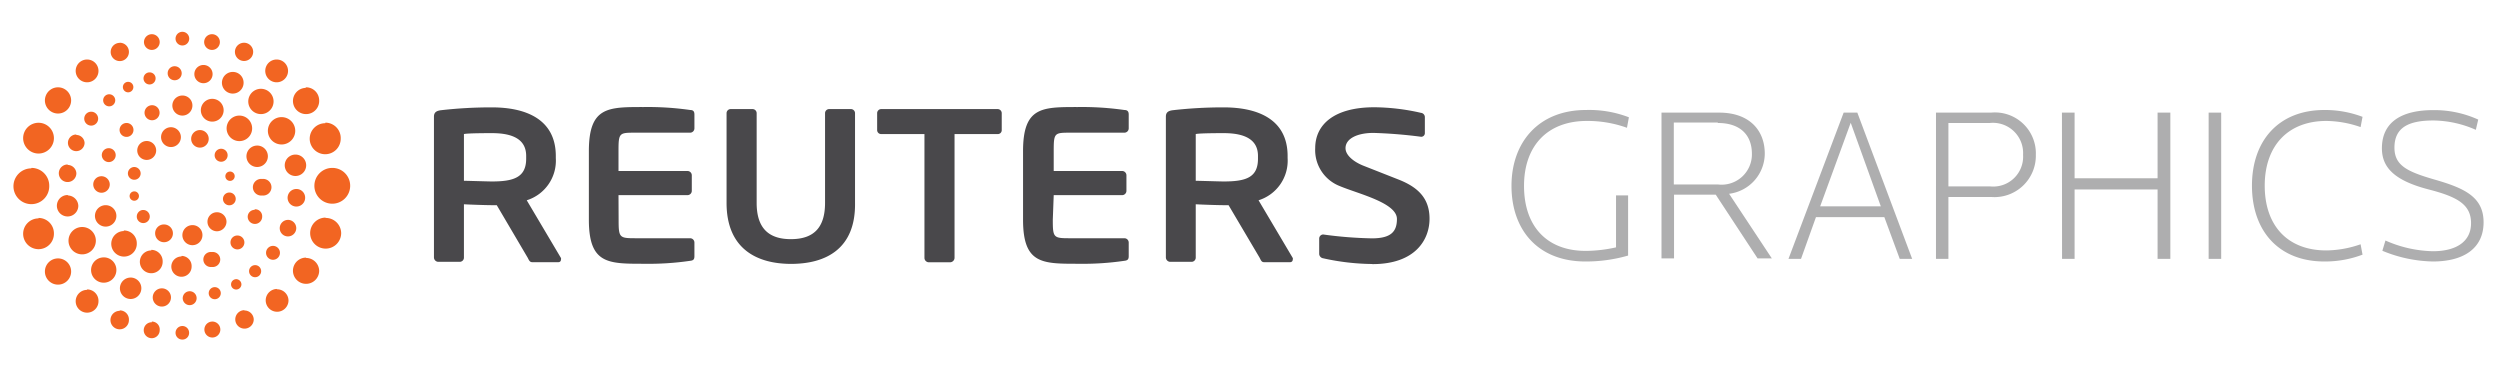
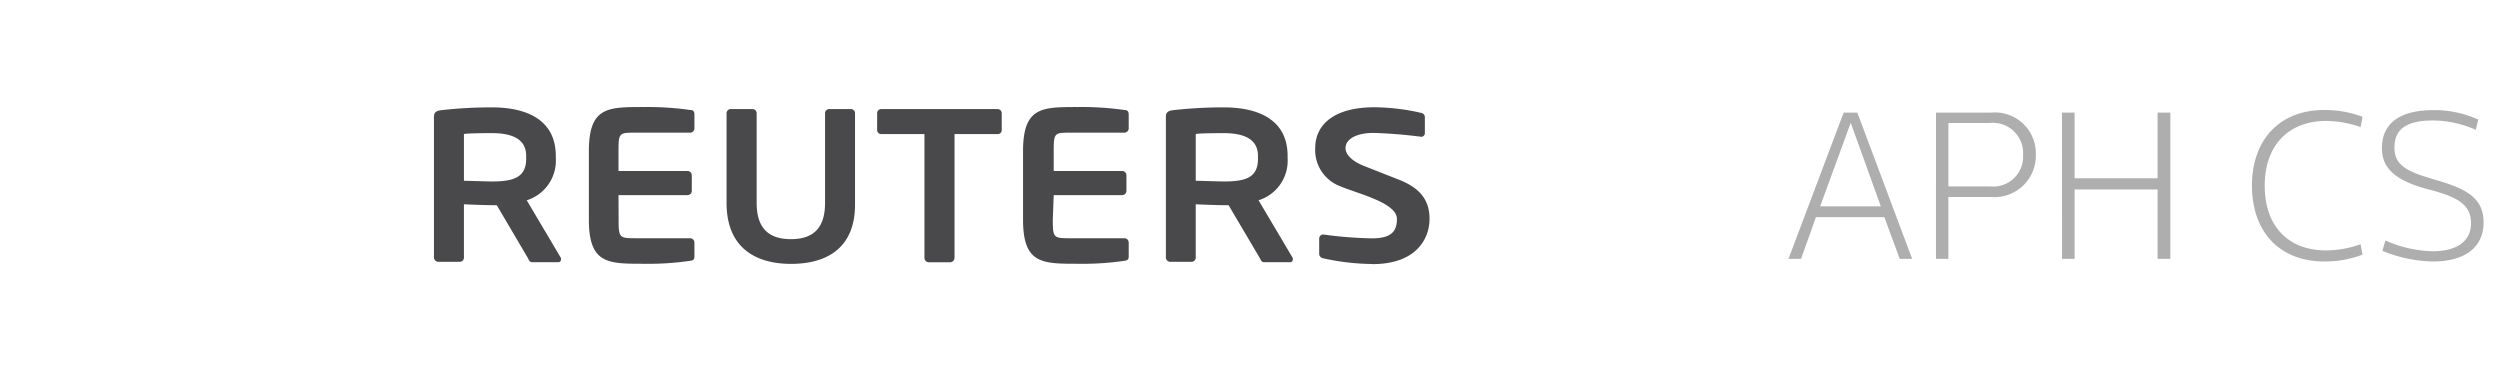
<svg xmlns="http://www.w3.org/2000/svg" id="Layer_1" data-name="Layer 1" width="219.32" height="32.43" viewBox="0 0 219.32 32.43">
  <path d="M49,23H46.68c-.21,0-.29-.2-.38-.38L43.58,18h-.42c-.49,0-2-.05-2.46-.08v4.67a.37.37,0,0,1-.36.38H38.45a.39.39,0,0,1-.38-.38V10.23c0-.38.23-.51.61-.56a38.87,38.87,0,0,1,4.48-.25c2.91,0,5.6,1,5.6,4.27v.18a3.64,3.64,0,0,1-2.55,3.7l3,5.06a.23.23,0,0,1,0,.15A.21.21,0,0,1,49,23Zm-2.84-9.32c0-1.41-1.1-2-3-2-.4,0-2.12,0-2.46.08v4.1c.3,0,2.13.06,2.46.06,1.94,0,3-.38,3-2Zm8.11,5.59c0,1.58.06,1.63,1.49,1.63h4.79a.38.38,0,0,1,.37.38v1.2c0,.27-.09.37-.37.4a25.07,25.07,0,0,1-4.09.26c-3.14,0-4.8,0-4.8-3.87v-6c0-3.9,1.66-3.88,4.8-3.88a26.35,26.35,0,0,1,4.09.26c.28,0,.37.14.37.4v1.21a.38.38,0,0,1-.37.38H55.75c-1.43,0-1.49,0-1.49,1.63V15h6.05a.38.38,0,0,1,.38.38v1.36a.38.38,0,0,1-.38.38H54.26ZM69.4,23.15c-3,0-5.66-1.32-5.66-5.35V9.93a.36.36,0,0,1,.38-.36H66a.36.36,0,0,1,.38.36V17.8c0,2.16,1,3.18,3,3.18s3-1,3-3.18V9.93a.36.36,0,0,1,.38-.36h1.87a.36.36,0,0,1,.38.36V17.8C75.07,21.83,72.45,23.15,69.4,23.15ZM87.51,11.76H83.74V22.63a.4.4,0,0,1-.39.38H81.48a.39.39,0,0,1-.38-.38V11.76H77.33a.35.35,0,0,1-.38-.33V9.93a.36.36,0,0,1,.38-.36H87.51a.36.36,0,0,1,.37.36v1.5A.34.34,0,0,1,87.51,11.76ZM113.19,23h-2.31c-.21,0-.28-.2-.37-.38L107.78,18h-.42c-.49,0-2-.05-2.46-.08v4.67a.37.37,0,0,1-.35.38h-1.89a.39.39,0,0,1-.38-.38V10.23c0-.38.22-.51.6-.56a38.87,38.87,0,0,1,4.48-.25c2.92,0,5.6,1,5.6,4.27v.18a3.64,3.64,0,0,1-2.55,3.7l3,5.06a.23.23,0,0,1,0,.15A.22.22,0,0,1,113.19,23Zm-2.83-9.32c0-1.41-1.11-2-3-2-.39,0-2.12,0-2.46.08v4.1c.31,0,2.14.06,2.46.06,2,0,3-.38,3-2Zm10,9.48a20.58,20.58,0,0,1-4.28-.5.41.41,0,0,1-.35-.38V20.93a.36.36,0,0,1,.35-.36h0a35.51,35.51,0,0,0,4.28.34c1.68,0,2.19-.6,2.19-1.7,0-1.42-3.38-2.2-5-2.88A3.39,3.39,0,0,1,115.38,13c0-2.08,1.67-3.59,5.19-3.59a18.93,18.93,0,0,1,4.09.49.38.38,0,0,1,.34.36v1.4a.32.32,0,0,1-.32.34h0a41.56,41.56,0,0,0-4.19-.34c-1.4,0-2.45.49-2.45,1.34,0,.62.71,1.19,1.55,1.53l3.2,1.26c1.59.65,2.62,1.59,2.62,3.4S124.19,23.17,120.41,23.17Zm-28-3.89c0,1.58.06,1.63,1.49,1.63h4.79a.38.38,0,0,1,.38.38v1.2c0,.27-.1.37-.38.4a25.07,25.07,0,0,1-4.09.26c-3.14,0-4.8,0-4.8-3.87v-6c0-3.9,1.66-3.88,4.8-3.88a26.35,26.35,0,0,1,4.09.26c.28,0,.38.14.38.4v1.21a.38.38,0,0,1-.38.38H93.93c-1.43,0-1.49,0-1.49,1.63V15h6a.38.38,0,0,1,.38.38v1.36a.38.38,0,0,1-.38.38h-6Z" fill="#49484b" />
  <g>
-     <path d="M139.13,9.65a9.7,9.7,0,0,1,3.77.64l-.17.92a10.21,10.21,0,0,0-3.52-.6c-3.43,0-5.51,2.16-5.51,5.7s2,5.7,5.41,5.7a12.38,12.38,0,0,0,2.66-.31V17.14h1.06v5.28a13.27,13.27,0,0,1-3.74.52c-4.18,0-6.49-2.78-6.49-6.63S135,9.65,139.13,9.65Z" fill="#aeaeaf" />
-     <path d="M151.69,17l3.75,5.67h-1.25l-3.67-5.59h-3.66v5.59h-1.1V9.88h5.06c2.68,0,4,1.58,4,3.6A3.57,3.57,0,0,1,151.69,17Zm-1-6.25h-3.85v5.43h3.85a2.66,2.66,0,0,0,3-2.74C153.67,11.81,152.63,10.79,150.71,10.79Z" fill="#aeaeaf" />
    <path d="M161.74,9.88h1.2l4.81,12.83h-1.09l-1.35-3.66h-6L158,22.71h-1.1Zm-2.06,8.22H165l-2.64-7.33Z" fill="#aeaeaf" />
    <path d="M169.84,9.88h4.83a3.59,3.59,0,0,1,3.93,3.7,3.63,3.63,0,0,1-3.93,3.7h-3.74v5.43h-1.09Zm4.73,6.47a2.62,2.62,0,0,0,2.91-2.77,2.65,2.65,0,0,0-2.93-2.79h-3.62v5.56Z" fill="#aeaeaf" />
    <path d="M180.89,9.88H182v5.76h7.28V9.88h1.12V22.71h-1.12V16.62H182v6.09h-1.1Z" fill="#aeaeaf" />
-     <path d="M193.76,9.88h1.1V22.71h-1.1Z" fill="#aeaeaf" />
    <path d="M203.91,9.65a9.26,9.26,0,0,1,3.35.6l-.17.9a9.38,9.38,0,0,0-3-.54c-3.37,0-5.41,2.18-5.41,5.68s2,5.68,5.41,5.68a9.38,9.38,0,0,0,3-.54l.17.91a9.26,9.26,0,0,1-3.35.6c-4,0-6.35-2.68-6.35-6.65S199.92,9.65,203.91,9.65Z" fill="#aeaeaf" />
    <path d="M213.43,22.94A12.07,12.07,0,0,1,209,22l.27-.9a10.81,10.81,0,0,0,4.16.94c2,0,3.35-.81,3.35-2.46s-1.22-2.31-3.68-2.95c-3-.77-4.14-1.91-4.14-3.62,0-2.27,1.68-3.35,4.51-3.35a9.32,9.32,0,0,1,3.94.83l-.21.9a9.43,9.43,0,0,0-3.73-.82c-2.16,0-3.41.61-3.41,2.38,0,1.56,1.11,2.1,3.44,2.78,2.62.75,4.38,1.5,4.38,3.77S216.16,22.94,213.43,22.94Z" fill="#aeaeaf" />
  </g>
-   <path d="M30.72,16.3a1.57,1.57,0,1,1-1.56-1.57A1.56,1.56,0,0,1,30.72,16.3Zm-4.8-2.74a.94.94,0,1,0,.94.94A.94.94,0,0,0,25.92,13.56Zm-1.11-3.28a1.2,1.2,0,1,0,0,2.39,1.2,1.2,0,0,0,0-2.39ZM22.87,7.79A1.11,1.11,0,1,0,24,8.9,1.11,1.11,0,0,0,22.87,7.79ZM20.43,6.31a.95.95,0,1,0,.94.94A.94.94,0,0,0,20.43,6.31ZM17.85,5.7a.8.8,0,0,0,0,1.6.8.8,0,0,0,0-1.6Zm-2.53.11a.61.61,0,0,0-.61.62.61.61,0,0,0,.61.61.61.61,0,0,0,.62-.61A.62.62,0,0,0,15.32,5.81Zm-2.2.54a.53.53,0,1,0,.53.52A.52.52,0,0,0,13.12,6.35Zm-1.88.83a.46.46,0,0,0,0,.92.46.46,0,1,0,0-.92ZM9.58,8.27a.53.53,0,1,0,.53.53A.53.53,0,0,0,9.58,8.27ZM8,9.8a.61.61,0,1,0,.61.61A.61.61,0,0,0,8,9.8Zm-1.31,2a.73.73,0,1,0,.73.73A.73.73,0,0,0,6.7,11.84Zm-.76,2.63a.77.77,0,1,0,.77.77A.77.77,0,0,0,5.94,14.47Zm0,2.68a.94.94,0,1,0,.94.94A.94.94,0,0,0,6,17.15ZM7.1,19.92a1.2,1.2,0,0,0,0,2.39,1.2,1.2,0,1,0,0-2.39Zm2,2.66a1.11,1.11,0,1,0,1.11,1.1A1.1,1.1,0,0,0,9.05,22.58Zm2.36,1.77a.94.94,0,1,0,.94.93A.94.94,0,0,0,11.41,24.35Zm2.65.95a.8.8,0,0,0,0,1.59.8.8,0,1,0,0-1.59Zm2.53.25a.61.61,0,1,0,.61.61A.61.61,0,0,0,16.59,25.55Zm2.2-.36a.53.53,0,0,0,0,1.06.53.53,0,0,0,0-1.06Zm1.88-.7a.46.46,0,0,0-.45.46.45.45,0,0,0,.45.45.46.46,0,0,0,.46-.45A.47.47,0,0,0,20.67,24.49Zm1.66-1.23a.53.53,0,0,0-.53.53.53.53,0,1,0,1.06,0A.53.53,0,0,0,22.33,23.26Zm1.57-1.69a.61.61,0,0,0,0,1.22.61.61,0,1,0,0-1.22Zm1.31-2.28a.73.73,0,0,0-.72.73.72.72,0,0,0,.72.72.73.73,0,0,0,.73-.72A.73.73,0,0,0,25.21,19.29ZM26,16.58a.77.77,0,1,0,.77.77A.76.76,0,0,0,26,16.58Zm-3-.88a.73.73,0,1,0,0,1.45.73.73,0,1,0,0-1.45Zm-2.82-.65a.41.41,0,1,0,.41.41A.41.41,0,0,0,20.15,15.05Zm-.78-2a.57.57,0,0,0-.57.57.57.57,0,1,0,.57-.57Zm-1.86-1.64a.77.77,0,0,0,0,1.54.77.77,0,1,0,0-1.54ZM15,11.16a.87.87,0,1,0,.87.87A.88.88,0,0,0,15,11.16Zm-2.13,1.21a.83.83,0,1,0,.83.83A.83.83,0,0,0,12.87,12.37Zm-1.09,2.28a.57.57,0,0,0-.56.56.56.56,0,1,0,1.12,0A.57.57,0,0,0,11.78,14.65Zm0,2.14a.41.41,0,1,0,.41.41A.41.41,0,0,0,11.82,16.79Zm.74,1.63A.58.58,0,0,0,12,19a.57.57,0,0,0,1.14,0A.58.58,0,0,0,12.56,18.42Zm1.86,1.27a.77.77,0,0,0-.77.77.78.78,0,1,0,.77-.77Zm2.51.06a.88.88,0,1,0,.87.87A.87.87,0,0,0,16.93,19.75Zm2.14-1.13a.83.83,0,0,0-.83.83.84.84,0,0,0,.83.84.85.85,0,0,0,.84-.84A.84.84,0,0,0,19.07,18.62Zm1.09-1.73a.56.56,0,1,0,.56.56A.56.56,0,0,0,20.16,16.89Zm2.44-4.12a.94.94,0,1,0,.94.94A.94.94,0,0,0,22.6,12.77ZM21,10.14a1.12,1.12,0,1,0,1.12,1.12A1.12,1.12,0,0,0,21,10.14ZM18.62,8.67a1,1,0,1,0,1,1A1,1,0,0,0,18.62,8.67ZM16,8.38a.88.88,0,1,0,.88.88A.87.87,0,0,0,16,8.38Zm-2.66.85a.66.66,0,1,0,.66.66A.66.66,0,0,0,13.3,9.23Zm-2.24,1.56a.61.61,0,1,0,.61.61A.61.61,0,0,0,11.06,10.79ZM9.54,13a.61.61,0,0,0-.61.61.62.62,0,0,0,.61.61.61.61,0,0,0,.61-.61A.61.61,0,0,0,9.54,13ZM8.9,15.46a.72.72,0,0,0-.72.72.73.73,0,0,0,.72.73.73.73,0,0,0,.73-.73A.73.73,0,0,0,8.9,15.46ZM9.28,18a.94.94,0,1,0,.93.94A.94.94,0,0,0,9.28,18Zm1.58,2.27A1.12,1.12,0,1,0,12,21.34,1.12,1.12,0,0,0,10.86,20.22Zm2.41,1.7a1,1,0,1,0,1,1A1,1,0,0,0,13.27,21.92Zm2.65.53a.89.89,0,1,0,.89.89A.89.89,0,0,0,15.92,22.45Zm2.66-.39a.66.66,0,1,0,0,1.31.66.66,0,1,0,0-1.31Zm2.24-1.45a.6.6,0,0,0-.6.61.61.61,0,1,0,.6-.61Zm1.52-2.25a.61.61,0,0,0-.61.61A.61.61,0,0,0,23,19,.61.61,0,0,0,22.34,18.36Zm6.2-7.6a1.36,1.36,0,1,0,1.35,1.36A1.35,1.35,0,0,0,28.54,10.76Zm-1.72-3.1A1.15,1.15,0,1,0,28,8.81,1.15,1.15,0,0,0,26.82,7.66ZM24.27,5.22a1,1,0,1,0,1,1A1,1,0,0,0,24.27,5.22ZM21.41,3.75a.8.8,0,1,0,.8.8A.8.8,0,0,0,21.41,3.75ZM18.6,3a.69.69,0,1,0,.69.69A.69.69,0,0,0,18.6,3ZM16,2.79a.6.6,0,1,0,.6.6A.6.6,0,0,0,16,2.79ZM13.32,3a.69.69,0,1,0,.69.69A.69.69,0,0,0,13.32,3Zm-2.82.76a.8.8,0,1,0,.81.8A.8.8,0,0,0,10.5,3.75ZM7.64,5.22a1,1,0,1,0,1,1A1,1,0,0,0,7.64,5.22ZM5.09,7.66A1.15,1.15,0,1,0,6.24,8.81,1.15,1.15,0,0,0,5.09,7.66ZM3.37,10.77a1.35,1.35,0,1,0,1.36,1.35A1.35,1.35,0,0,0,3.37,10.77Zm-.62,4A1.57,1.57,0,1,0,4.32,16.3,1.56,1.56,0,0,0,2.75,14.73Zm.63,4.39a1.35,1.35,0,1,0,1.35,1.35A1.35,1.35,0,0,0,3.38,19.12Zm1.71,3.51a1.15,1.15,0,0,0,0,2.3,1.15,1.15,0,0,0,0-2.3Zm2.55,2.76a1,1,0,1,0,1,1A1,1,0,0,0,7.64,25.39Zm2.86,1.84a.81.81,0,1,0,.81.81A.8.8,0,0,0,10.5,27.23Zm2.82,1a.7.7,0,1,0,.69.7A.69.69,0,0,0,13.32,28.21ZM16,28.6a.6.6,0,0,0-.6.6.59.59,0,0,0,.6.59.58.58,0,0,0,.59-.59A.59.59,0,0,0,16,28.6Zm2.64-.39a.7.7,0,1,0,.69.7A.7.7,0,0,0,18.6,28.21Zm2.81-1a.81.81,0,1,0,.81.8A.81.81,0,0,0,21.41,27.24Zm2.86-1.86a1,1,0,1,0,1,1A1,1,0,0,0,24.27,25.38Zm2.55-2.75A1.15,1.15,0,1,0,28,23.78,1.15,1.15,0,0,0,26.82,22.63Zm1.72-3.51a1.36,1.36,0,1,0,1.35,1.35A1.35,1.35,0,0,0,28.54,19.12Z" fill="#f26522" />
</svg>